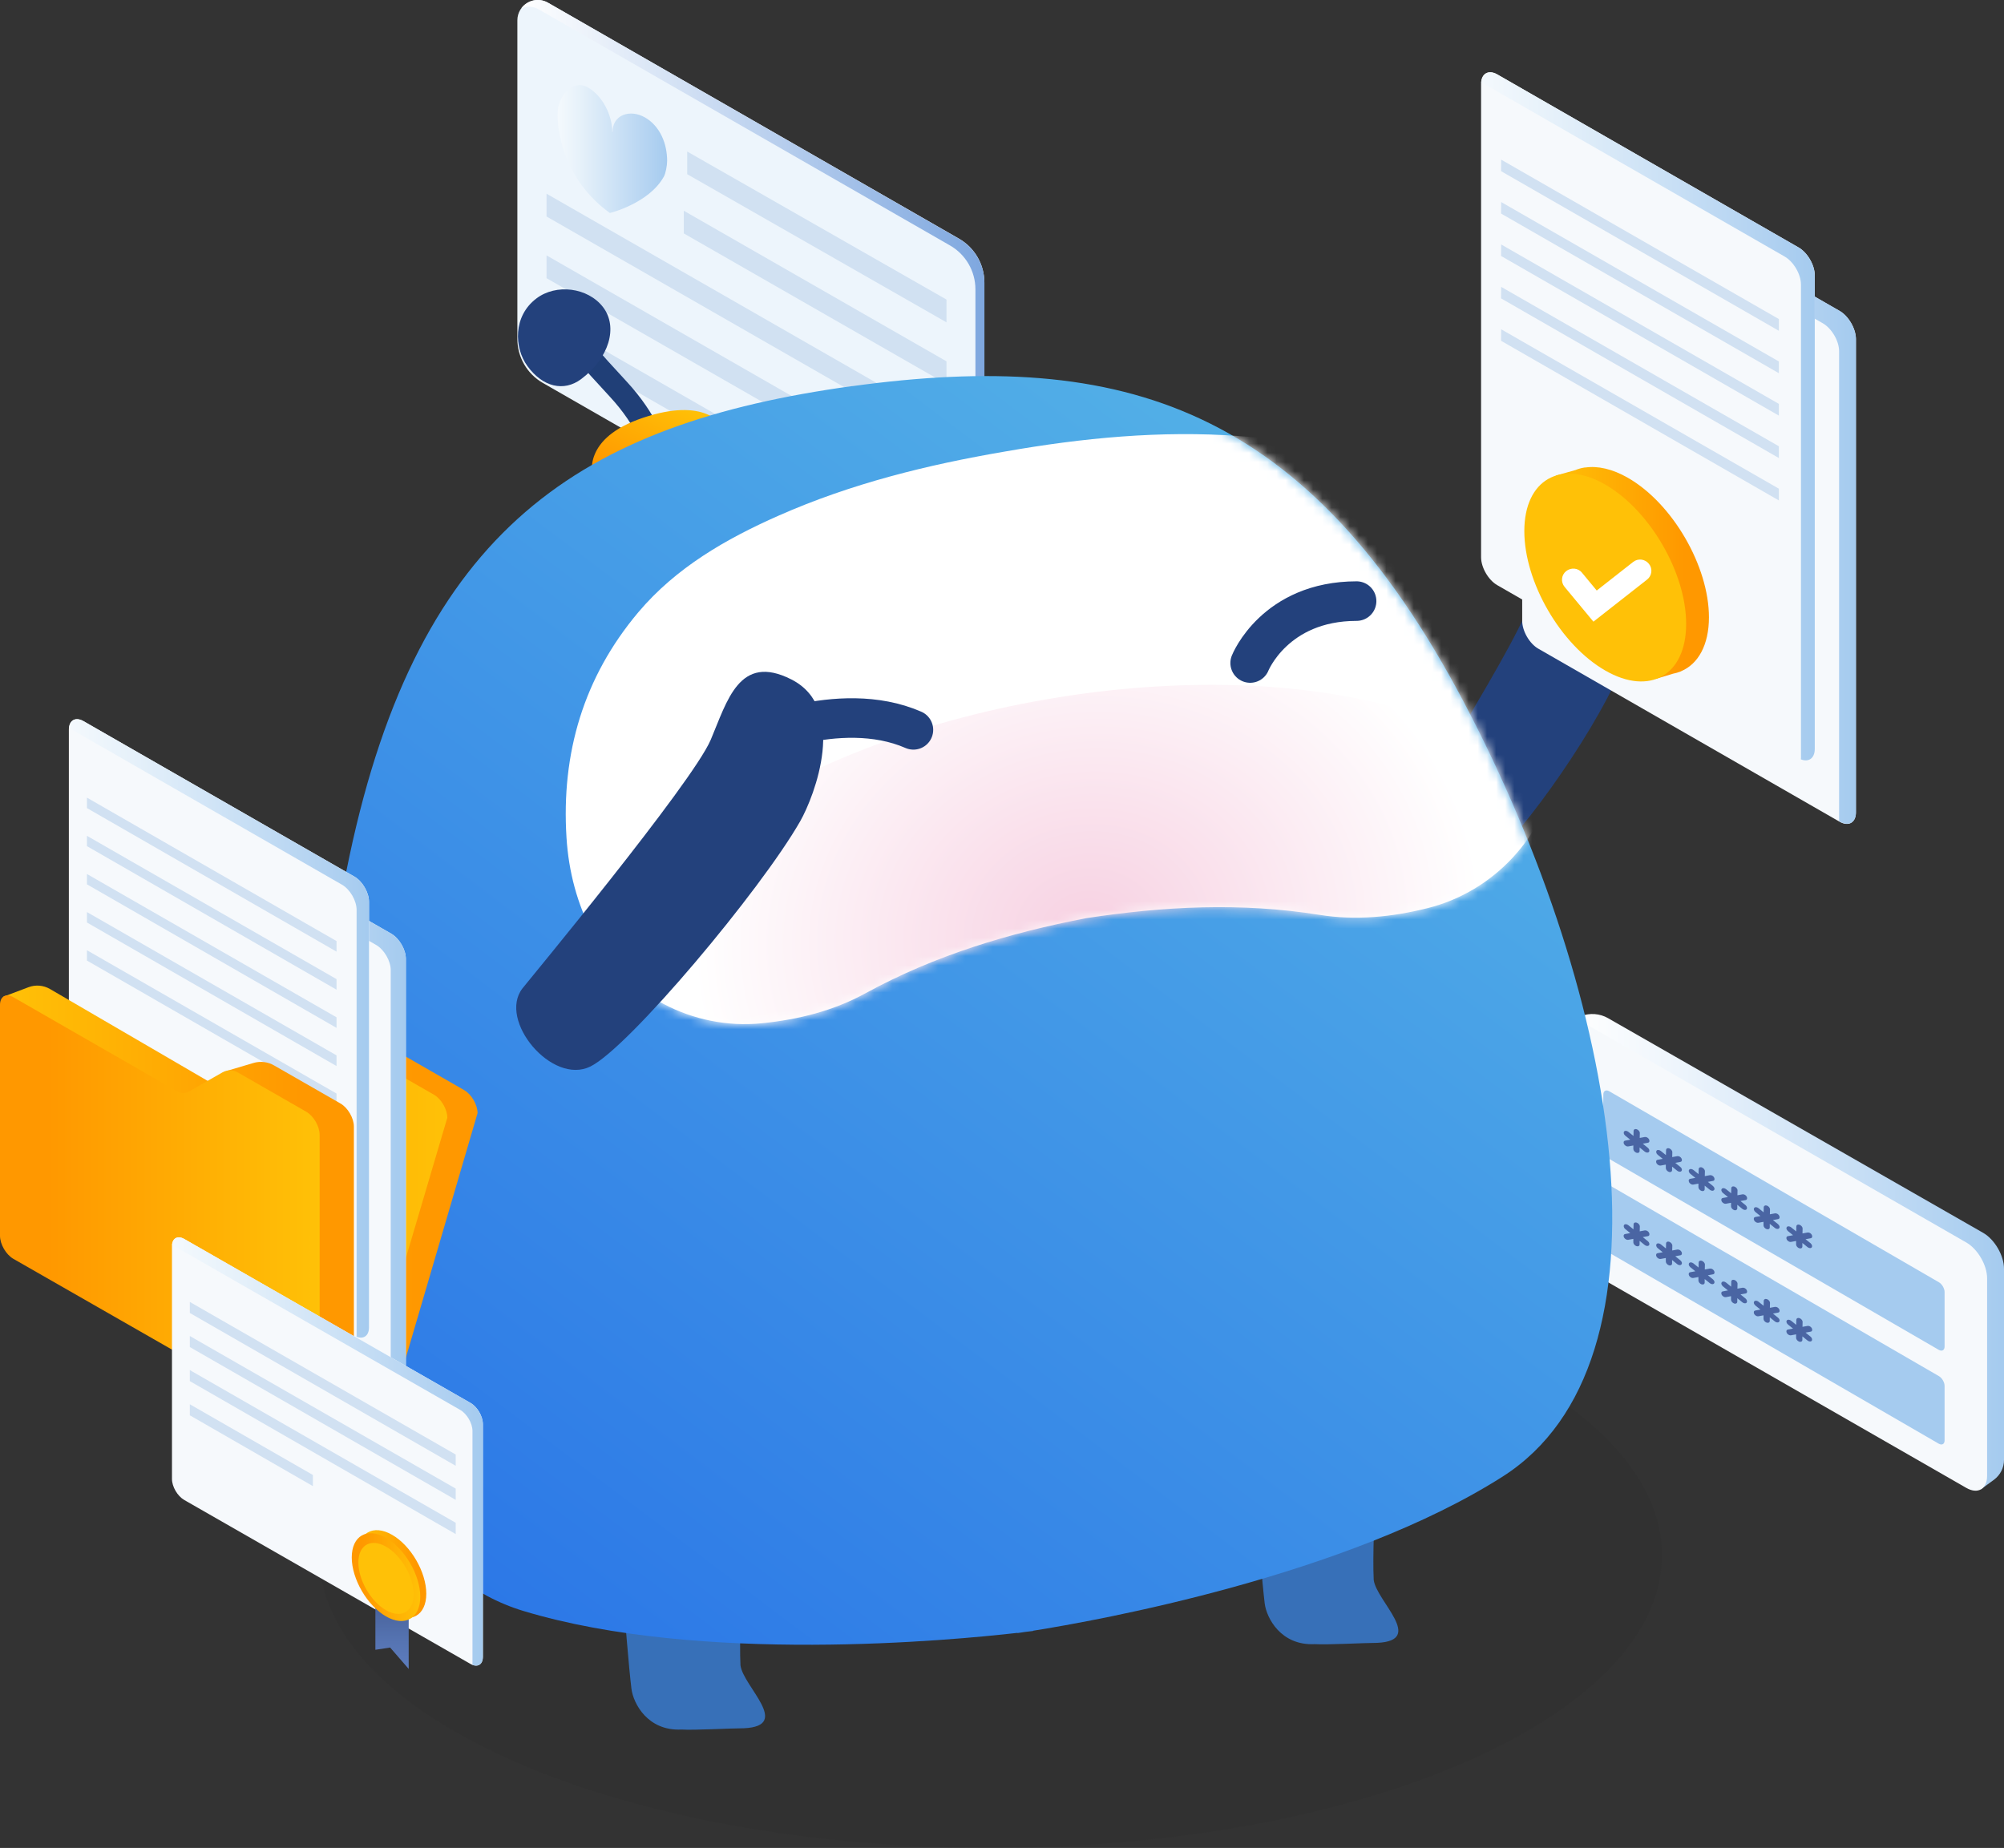
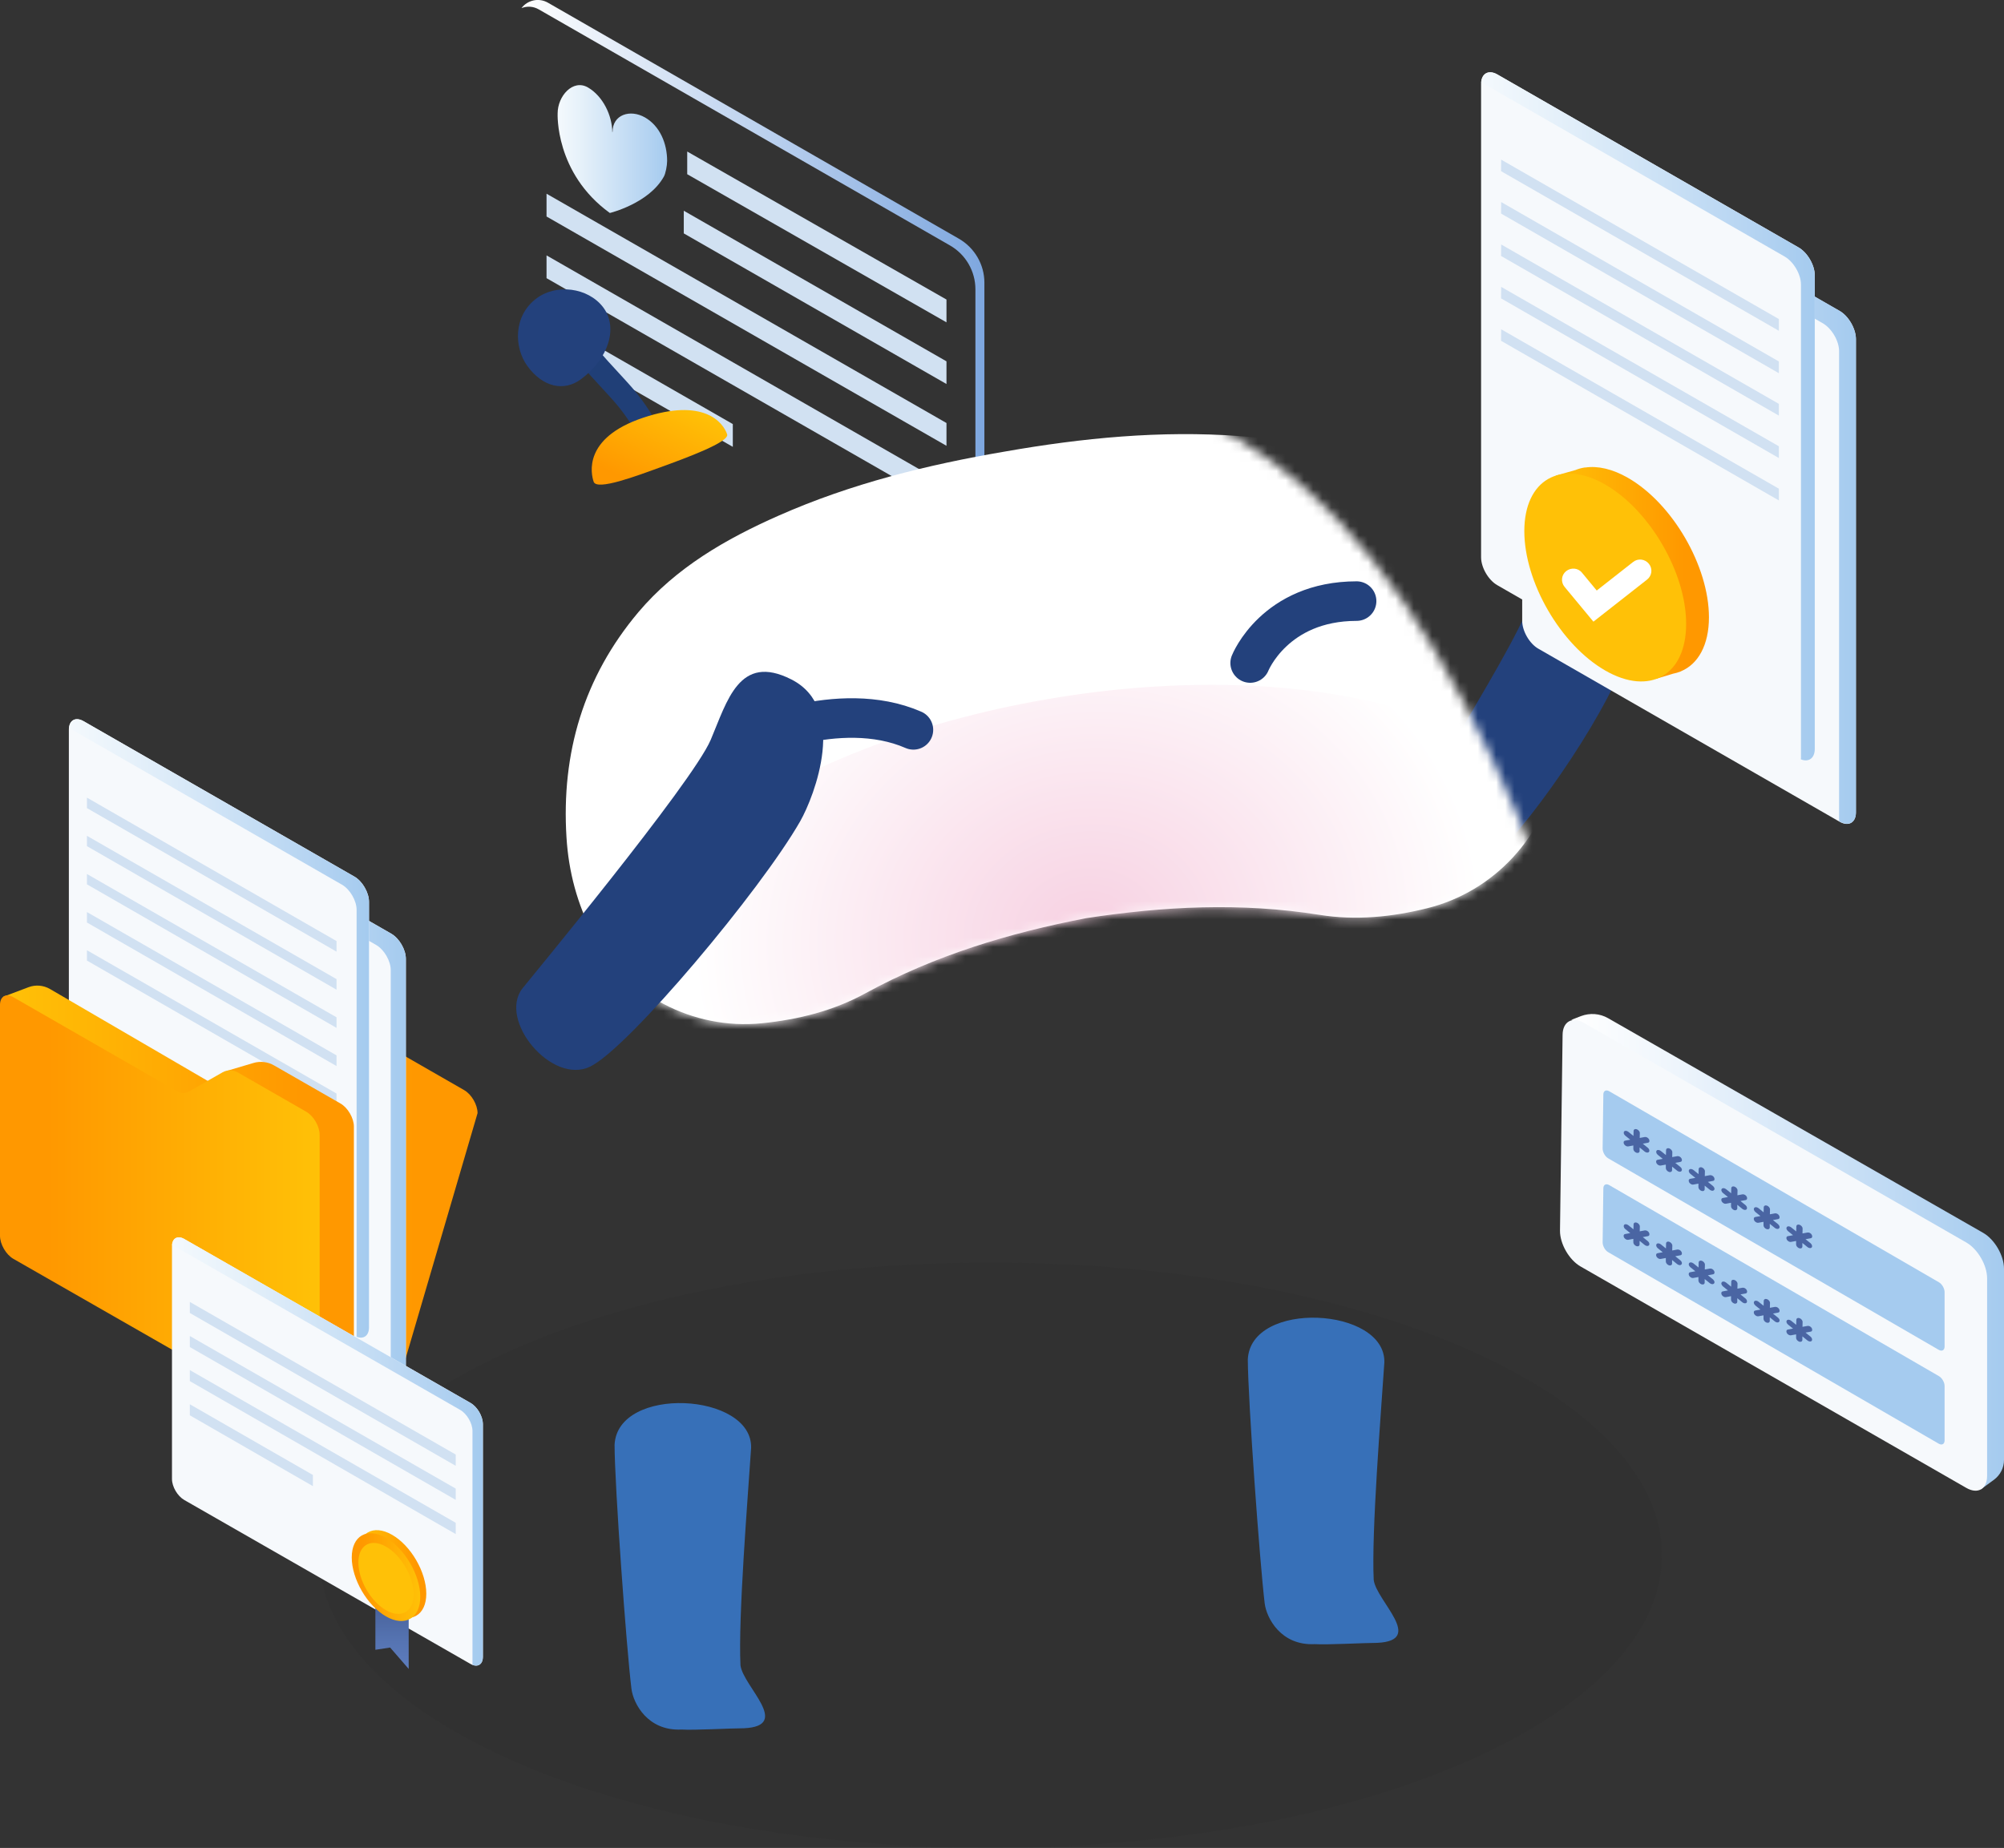
<svg xmlns="http://www.w3.org/2000/svg" width="219" height="202" viewBox="0 0 219 202" fill="none">
  <rect x="0" y="0" width="219" height="202" fill="#333333" stroke="none" />
  <g clip-path="url(#clip0_0_4016)">
    <path opacity="0.1" d="M108.261 201.987C148.775 201.987 181.618 187.666 181.618 170C181.618 152.335 148.775 138.014 108.261 138.014C67.747 138.014 34.904 152.335 34.904 170C34.904 187.666 67.747 201.987 108.261 201.987Z" fill="#242424" />
-     <path d="M59.881 0.295L104.788 26.08C106.518 27.069 107.576 28.905 107.576 30.882V65.707C107.576 67.415 105.718 68.48 104.233 67.633L59.326 41.861C57.596 40.872 56.538 39.036 56.538 37.059V2.221C56.538 0.513 58.396 -0.552 59.881 0.295Z" fill="#EDF5FC" />
    <path d="M104.788 26.093L59.881 0.295C58.848 -0.296 57.622 0.038 56.989 0.886C57.583 0.655 58.267 0.668 58.9 1.04L103.807 26.824C105.537 27.813 106.595 29.649 106.595 31.627V66.451C106.595 66.965 106.428 67.427 106.144 67.787C106.957 67.479 107.576 66.708 107.576 65.719V30.895C107.576 28.918 106.505 27.081 104.788 26.093Z" fill="url(#paint0_linear_0_4016)" />
    <path d="M75.1 16.564L103.433 32.744V35.235L75.1 19.043V16.564Z" fill="#D1E1F2" />
    <path d="M74.725 23.036L103.433 39.498V41.976L74.725 25.514V23.036Z" fill="#D1E1F2" />
    <path d="M59.726 21.175L103.433 46.24V48.731L59.726 23.666V21.175Z" fill="#D1E1F2" />
    <path d="M59.726 27.916L103.433 52.994V55.473L59.726 30.407V27.916Z" fill="#D1E1F2" />
    <path d="M59.726 34.67L80.082 46.355V48.846L59.726 37.148V34.67Z" fill="#D1E1F2" />
    <path d="M66.941 14.421C66.941 12.533 68.852 11.904 70.491 12.841C72.13 13.791 72.905 15.692 72.905 17.592C72.905 18.106 72.737 18.979 72.543 19.313C70.904 22.253 66.644 23.281 66.644 23.281C60.616 18.915 60.939 12.392 60.939 12.392C60.939 10.504 62.604 8.616 64.243 9.554C65.883 10.504 66.915 12.623 66.915 14.51V14.421H66.941Z" fill="url(#paint1_linear_0_4016)" />
    <path d="M216.728 134.765C217.98 135.484 219 137.243 219 138.681V159.586C219 160.434 218.6 161.23 217.916 161.743L216.496 162.783C216.122 162.873 217.219 161.859 216.728 161.576L174.57 137.371C173.318 136.652 172.311 134.893 172.324 133.455L172.608 112.049C172.608 111.561 171.705 111.484 171.705 111.484L172.763 111.073C173.744 110.701 174.828 110.778 175.745 111.304L216.728 134.765Z" fill="url(#paint2_linear_0_4016)" />
    <path d="M214.882 135.818C216.134 136.537 217.154 138.296 217.154 139.734V161.333C217.154 162.771 216.134 163.362 214.882 162.643L172.724 138.437C171.472 137.718 170.465 135.959 170.478 134.521L170.762 113.115C170.775 111.677 171.821 111.086 173.073 111.805L214.882 135.818Z" fill="#F6F9FC" />
    <path d="M211.875 140.158C212.223 140.351 212.507 140.839 212.507 141.237V147.195C212.507 147.593 212.223 147.747 211.875 147.555L175.758 126.624C175.409 126.431 175.138 125.943 175.138 125.545L175.216 119.638C175.216 119.24 175.513 119.086 175.848 119.279L211.875 140.158Z" fill="#A5CBEF" />
    <path d="M211.875 150.418C212.223 150.611 212.507 151.099 212.507 151.497V157.455C212.507 157.853 212.223 158.007 211.875 157.814L175.758 136.884C175.409 136.691 175.138 136.203 175.138 135.805L175.216 129.898C175.216 129.5 175.513 129.346 175.848 129.539L211.875 150.418Z" fill="#A5CBEF" />
    <path d="M180.082 125.468L179.527 125.018L180.082 124.915C180.249 124.89 180.301 124.723 180.211 124.543C180.12 124.363 179.914 124.261 179.746 124.286L179.191 124.389L179.204 123.85C179.204 123.683 179.049 123.503 178.868 123.439C178.675 123.375 178.52 123.464 178.52 123.631L178.507 124.171L177.952 123.721C177.784 123.593 177.577 123.567 177.487 123.683C177.397 123.798 177.448 124.004 177.603 124.132L178.158 124.582L177.603 124.684C177.435 124.71 177.384 124.877 177.474 125.057C177.539 125.172 177.655 125.262 177.771 125.301C177.836 125.314 177.887 125.326 177.939 125.314L178.494 125.211V125.596C178.494 125.763 178.649 125.943 178.83 126.007C179.023 126.071 179.178 125.981 179.178 125.814V125.429L179.733 125.879C179.785 125.917 179.849 125.956 179.901 125.968C180.017 126.007 180.133 125.994 180.198 125.917C180.301 125.802 180.237 125.596 180.082 125.468Z" fill="#4A65A3" />
    <path d="M183.631 127.56L183.076 127.111L183.631 127.008C183.799 126.983 183.851 126.816 183.761 126.636C183.67 126.456 183.464 126.353 183.296 126.379L182.741 126.482L182.754 125.942C182.754 125.776 182.599 125.596 182.418 125.532C182.224 125.467 182.07 125.557 182.07 125.724L182.057 126.263L181.502 125.814C181.334 125.686 181.127 125.66 181.037 125.776C180.947 125.891 180.998 126.097 181.153 126.225L181.708 126.674L181.153 126.777C180.985 126.803 180.934 126.97 181.024 127.15C181.089 127.265 181.205 127.355 181.321 127.393C181.385 127.406 181.437 127.419 181.489 127.406L182.044 127.304V127.689C182.044 127.856 182.199 128.036 182.379 128.1C182.56 128.164 182.728 128.074 182.728 127.907V127.522L183.283 127.971C183.335 128.01 183.399 128.048 183.451 128.061C183.567 128.1 183.683 128.087 183.748 128.01C183.851 127.894 183.799 127.689 183.631 127.56Z" fill="#4A65A3" />
    <path d="M187.194 129.641L186.639 129.191L187.194 129.088C187.362 129.063 187.413 128.896 187.323 128.716C187.233 128.536 187.026 128.433 186.858 128.459L186.303 128.562L186.316 128.023C186.316 127.856 186.161 127.676 185.981 127.612C185.8 127.547 185.632 127.637 185.632 127.804L185.619 128.344L185.064 127.894C184.896 127.766 184.69 127.74 184.599 127.856C184.496 127.971 184.561 128.177 184.716 128.305L185.271 128.754L184.716 128.857C184.548 128.883 184.496 129.05 184.586 129.23C184.651 129.345 184.767 129.435 184.883 129.474C184.948 129.486 185 129.499 185.051 129.486L185.606 129.384V129.769C185.606 129.936 185.761 130.116 185.942 130.18C186.135 130.244 186.29 130.154 186.29 129.987V129.602L186.845 130.051C186.897 130.09 186.962 130.128 187.013 130.141C187.129 130.18 187.246 130.167 187.31 130.09C187.413 129.974 187.362 129.782 187.194 129.641Z" fill="#4A65A3" />
    <path d="M190.756 131.734L190.201 131.285L190.756 131.182C190.924 131.156 190.976 130.989 190.886 130.81C190.795 130.63 190.589 130.527 190.421 130.553L189.866 130.656L189.879 130.116C189.879 129.949 189.724 129.77 189.543 129.705C189.349 129.641 189.195 129.731 189.195 129.898L189.182 130.437L188.627 129.988C188.459 129.859 188.252 129.834 188.162 129.949C188.059 130.065 188.123 130.27 188.278 130.399L188.833 130.848L188.278 130.951C188.11 130.977 188.059 131.144 188.149 131.323C188.214 131.439 188.33 131.529 188.446 131.567C188.51 131.58 188.562 131.593 188.614 131.58L189.169 131.477V131.863C189.169 132.03 189.324 132.209 189.504 132.274C189.685 132.338 189.853 132.248 189.853 132.081V131.696L190.408 132.145C190.46 132.184 190.524 132.222 190.576 132.235C190.692 132.274 190.808 132.261 190.873 132.184C190.963 132.068 190.911 131.863 190.756 131.734Z" fill="#4A65A3" />
    <path d="M194.306 133.814L193.751 133.365L194.306 133.262C194.474 133.236 194.526 133.07 194.435 132.89C194.345 132.71 194.138 132.607 193.971 132.633L193.416 132.736L193.428 132.196C193.428 132.029 193.274 131.85 193.093 131.785C192.912 131.721 192.744 131.811 192.744 131.978L192.731 132.517L192.176 132.068C192.009 131.94 191.802 131.914 191.712 132.029C191.608 132.145 191.673 132.35 191.828 132.479L192.383 132.928L191.828 133.031C191.66 133.057 191.608 133.224 191.699 133.403C191.763 133.519 191.88 133.609 191.996 133.647C192.06 133.66 192.112 133.673 192.163 133.66L192.719 133.558V133.943C192.719 134.11 192.873 134.289 193.054 134.354C193.248 134.418 193.403 134.328 193.403 134.161V133.776L193.958 134.225C194.009 134.264 194.074 134.302 194.126 134.315C194.242 134.354 194.358 134.341 194.422 134.264C194.526 134.161 194.474 133.956 194.306 133.814Z" fill="#4A65A3" />
    <path d="M197.869 135.907L197.314 135.458L197.869 135.355C198.037 135.329 198.089 135.162 197.998 134.983C197.908 134.803 197.701 134.7 197.534 134.726L196.979 134.828L196.991 134.289C196.991 134.122 196.837 133.942 196.656 133.878C196.462 133.814 196.307 133.904 196.307 134.071L196.294 134.61L195.739 134.161C195.572 134.032 195.365 134.007 195.275 134.122C195.171 134.238 195.236 134.443 195.391 134.572L195.946 135.021L195.391 135.124C195.223 135.149 195.171 135.316 195.262 135.496C195.326 135.612 195.442 135.702 195.559 135.74C195.623 135.753 195.675 135.766 195.726 135.753L196.282 135.65V136.036C196.282 136.202 196.436 136.382 196.617 136.446C196.811 136.511 196.966 136.421 196.966 136.254V135.869L197.521 136.318C197.572 136.357 197.637 136.395 197.688 136.408C197.805 136.446 197.921 136.434 197.985 136.357C198.076 136.241 198.024 136.048 197.869 135.907Z" fill="#4A65A3" />
    <path d="M180.082 135.677L179.527 135.227L180.082 135.124C180.249 135.099 180.301 134.932 180.211 134.752C180.12 134.572 179.914 134.47 179.746 134.495L179.191 134.598L179.204 134.059C179.204 133.892 179.049 133.712 178.868 133.648C178.675 133.584 178.52 133.673 178.52 133.84L178.507 134.38L177.952 133.93C177.784 133.802 177.577 133.776 177.487 133.892C177.397 134.007 177.448 134.213 177.603 134.341L178.158 134.791L177.603 134.893C177.435 134.919 177.384 135.086 177.474 135.266C177.539 135.381 177.655 135.471 177.771 135.51C177.836 135.523 177.887 135.535 177.939 135.523L178.494 135.42V135.805C178.494 135.972 178.649 136.152 178.83 136.216C179.023 136.28 179.178 136.19 179.178 136.023V135.638L179.733 136.088C179.785 136.126 179.849 136.165 179.901 136.177C180.017 136.216 180.133 136.203 180.198 136.126C180.301 136.01 180.237 135.805 180.082 135.677Z" fill="#4A65A3" />
    <path d="M183.631 137.769L183.076 137.32L183.631 137.217C183.799 137.192 183.851 137.025 183.761 136.845C183.67 136.665 183.464 136.562 183.296 136.588L182.741 136.691L182.754 136.151C182.754 135.985 182.599 135.805 182.418 135.741C182.224 135.676 182.07 135.766 182.07 135.933L182.057 136.472L181.502 136.023C181.334 135.895 181.127 135.869 181.037 135.985C180.947 136.1 180.998 136.306 181.153 136.434L181.708 136.883L181.153 136.986C180.985 137.012 180.934 137.179 181.024 137.359C181.089 137.474 181.205 137.564 181.321 137.602C181.385 137.615 181.437 137.628 181.489 137.615L182.044 137.513V137.898C182.044 138.065 182.199 138.245 182.379 138.309C182.56 138.373 182.728 138.283 182.728 138.116V137.731L183.283 138.18C183.335 138.219 183.399 138.257 183.451 138.27C183.567 138.309 183.683 138.296 183.748 138.219C183.851 138.103 183.799 137.898 183.631 137.769Z" fill="#4A65A3" />
    <path d="M187.194 139.849L186.639 139.4L187.194 139.297C187.362 139.272 187.413 139.105 187.323 138.925C187.233 138.745 187.026 138.642 186.858 138.668L186.303 138.771L186.316 138.232C186.316 138.065 186.161 137.885 185.981 137.821C185.787 137.756 185.632 137.846 185.632 138.013L185.619 138.553L185.064 138.103C184.896 137.975 184.69 137.949 184.599 138.065C184.496 138.18 184.561 138.386 184.716 138.514L185.271 138.963L184.716 139.066C184.548 139.092 184.496 139.259 184.586 139.439C184.651 139.554 184.767 139.644 184.883 139.683C184.948 139.695 185 139.708 185.051 139.695L185.606 139.593V139.978C185.606 140.145 185.761 140.325 185.942 140.389C186.135 140.453 186.29 140.363 186.29 140.196V139.811L186.845 140.26C186.897 140.299 186.962 140.337 187.013 140.35C187.129 140.389 187.246 140.376 187.31 140.299C187.413 140.183 187.362 139.991 187.194 139.849Z" fill="#4A65A3" />
    <path d="M190.756 141.943L190.201 141.494L190.756 141.391C190.924 141.365 190.976 141.198 190.886 141.019C190.795 140.839 190.589 140.736 190.421 140.762L189.866 140.865L189.879 140.325C189.879 140.158 189.724 139.979 189.543 139.914C189.349 139.85 189.195 139.94 189.195 140.107L189.182 140.646L188.627 140.197C188.459 140.068 188.252 140.043 188.162 140.158C188.059 140.274 188.123 140.479 188.278 140.608L188.833 141.057L188.278 141.16C188.11 141.186 188.059 141.353 188.149 141.532C188.214 141.648 188.33 141.738 188.446 141.776C188.51 141.789 188.562 141.802 188.614 141.789L189.169 141.686V142.072C189.169 142.239 189.324 142.418 189.504 142.483C189.685 142.547 189.853 142.457 189.853 142.29V141.905L190.408 142.354C190.46 142.393 190.524 142.431 190.576 142.444C190.692 142.483 190.808 142.47 190.873 142.393C190.963 142.277 190.911 142.072 190.756 141.943Z" fill="#4A65A3" />
    <path d="M194.306 144.036L193.751 143.587L194.306 143.484C194.474 143.458 194.526 143.291 194.435 143.111C194.345 142.932 194.138 142.829 193.971 142.855L193.416 142.957L193.428 142.418C193.428 142.251 193.274 142.071 193.093 142.007C192.912 141.943 192.744 142.033 192.744 142.2L192.731 142.739L192.176 142.29C192.009 142.161 191.802 142.136 191.712 142.251C191.608 142.367 191.673 142.572 191.828 142.701L192.383 143.15L191.828 143.253C191.66 143.278 191.608 143.445 191.699 143.625C191.763 143.741 191.88 143.831 191.996 143.869C192.06 143.882 192.112 143.895 192.163 143.882L192.719 143.779V144.164C192.719 144.331 192.873 144.511 193.054 144.575C193.248 144.64 193.403 144.55 193.403 144.383V143.997L193.958 144.447C194.009 144.485 194.074 144.524 194.126 144.537C194.242 144.575 194.358 144.562 194.422 144.485C194.526 144.37 194.474 144.164 194.306 144.036Z" fill="#4A65A3" />
    <path d="M197.869 146.116L197.314 145.667L197.869 145.564C198.037 145.538 198.089 145.371 197.998 145.192C197.908 145.012 197.701 144.909 197.534 144.935L196.979 145.037L196.991 144.498C196.991 144.331 196.837 144.151 196.656 144.087C196.462 144.023 196.307 144.113 196.307 144.28L196.294 144.819L195.739 144.37C195.572 144.241 195.365 144.216 195.275 144.331C195.171 144.447 195.236 144.652 195.391 144.781L195.946 145.23L195.391 145.333C195.223 145.358 195.171 145.525 195.262 145.705C195.326 145.821 195.442 145.911 195.559 145.949C195.623 145.962 195.675 145.975 195.726 145.962L196.282 145.859V146.244C196.282 146.411 196.436 146.591 196.617 146.655C196.798 146.72 196.966 146.63 196.966 146.463V146.078L197.521 146.527C197.572 146.566 197.637 146.604 197.688 146.617C197.805 146.655 197.921 146.643 197.985 146.566C198.076 146.45 198.024 146.257 197.869 146.116Z" fill="#4A65A3" />
    <path d="M63.405 37.855C63.405 37.855 64.205 38.92 67.522 42.49C70.84 46.06 71.576 49.039 71.576 49.039" stroke="#203F77" stroke-width="2.471" stroke-miterlimit="10" stroke-linecap="round" stroke-linejoin="round" />
    <path d="M72.169 51.081C69.652 51.993 65.225 53.675 64.876 52.66C64.579 51.787 63.689 47.871 70.285 45.662C76.894 43.453 79.024 46.163 79.462 47.473C79.746 48.307 74.996 50.054 72.169 51.081Z" fill="url(#paint3_linear_0_4016)" />
    <path d="M65.896 33.566C67.587 35.761 66.542 39.177 63.495 41.45C61.624 42.837 59.313 42.323 57.635 40.012C56.176 38.008 56.06 34.554 58.616 32.628C60.772 30.985 64.244 31.421 65.896 33.566Z" fill="#23417C" />
    <path d="M149.322 96.524C149.606 96.049 165.689 70.766 167.057 66.143C168.271 62.034 168.942 57.026 174.531 59.106C180.598 61.379 178.223 70.624 177.048 73.385C173.873 80.781 165.276 92.698 161.61 95.061C157.918 97.41 147.192 100.043 149.322 96.524Z" fill="#23417C" />
    <path d="M136.362 148.607C136.659 142.071 151.451 142.867 151.284 148.941C150.909 154.553 149.864 167.458 150.122 172.71C150.432 175.034 155.75 179.323 150.522 179.58C149.102 179.58 145.088 179.811 143.668 179.721C139.989 179.901 138.414 176.883 138.208 175.278C137.666 170.784 136.388 153.153 136.362 148.607Z" fill="#3770B8" />
    <path d="M67.161 157.942C67.458 151.406 82.251 152.202 82.083 158.276C81.709 163.888 80.663 176.793 80.921 182.045C81.231 184.369 86.549 188.658 81.321 188.915C79.901 188.915 75.887 189.146 74.467 189.056C70.788 189.236 69.213 186.218 69.007 184.613C68.452 180.119 67.174 162.488 67.161 157.942Z" fill="#3770B8" />
-     <path d="M160.01 76.826C142.932 44.39 122.77 38.15 93.158 42.207C93.145 42.207 93.145 42.207 93.132 42.207C93.12 42.207 93.12 42.207 93.107 42.207C63.495 46.291 45.798 57.732 38.195 93.558C30.579 129.41 34.878 169.345 57.209 176.099C76.545 181.942 104.117 179.297 111.191 178.488V178.513C111.191 178.513 111.488 178.475 112.043 178.385C112.598 178.321 112.895 178.282 112.895 178.282V178.257C119.93 177.139 147.192 172.247 164.205 161.409C183.864 148.89 177.1 109.288 160.01 76.826Z" fill="url(#paint4_linear_0_4016)" />
    <mask id="mask0_0_4016" style="mask-type:luminance" maskUnits="userSpaceOnUse" x="34" y="41" width="143" height="139">
      <path d="M160.01 76.826C142.932 44.39 122.77 38.15 93.158 42.207C93.145 42.207 93.145 42.207 93.132 42.207C93.12 42.207 93.12 42.207 93.107 42.207C63.495 46.291 45.798 57.732 38.195 93.558C30.579 129.41 34.878 169.345 57.209 176.099C76.545 181.942 104.117 179.297 111.191 178.488V178.513C111.191 178.513 111.488 178.475 112.043 178.385C112.598 178.321 112.895 178.282 112.895 178.282V178.257C119.93 177.139 147.192 172.247 164.205 161.409C183.864 148.89 177.1 109.288 160.01 76.826Z" fill="white" />
    </mask>
    <g mask="url(#mask0_0_4016)">
      <path d="M169.2 73.026C166.619 64.153 161.507 57.154 153.465 52.467C147.941 49.244 141.745 48.127 135.446 47.665C126.823 47.036 118.291 47.87 109.81 49.36C101.316 50.811 93.004 52.865 85.104 56.358C79.321 58.913 73.874 62.047 69.756 66.926C63.779 74.027 61.327 82.335 61.908 91.555C62.14 95.292 63.082 98.836 64.825 102.149C68.31 108.736 75.758 112.601 83.219 111.856C87.221 111.458 91.08 110.495 94.565 108.582C102.194 104.409 110.313 101.982 118.704 100.364C127.159 99.067 135.626 98.63 144.21 100.004C148.147 100.633 152.097 100.248 155.995 99.272C163.276 97.462 168.981 91.337 170.027 83.966C170.569 80.281 170.246 76.634 169.2 73.026Z" fill="white" />
      <mask id="mask1_0_4016" style="mask-type:luminance" maskUnits="userSpaceOnUse" x="61" y="47" width="110" height="65">
        <path d="M169.2 73.026C166.619 64.153 161.507 57.154 153.465 52.467C147.941 49.244 141.745 48.127 135.446 47.665C126.823 47.036 118.291 47.87 109.81 49.36C101.316 50.811 93.004 52.865 85.104 56.358C79.321 58.913 73.874 62.047 69.756 66.926C63.779 74.027 61.327 82.335 61.908 91.555C62.14 95.292 63.082 98.836 64.825 102.149C68.31 108.736 75.758 112.601 83.219 111.856C87.221 111.458 91.08 110.495 94.565 108.582C102.194 104.409 110.313 101.982 118.704 100.364C127.159 99.067 135.626 98.63 144.21 100.004C148.147 100.633 152.097 100.248 155.995 99.272C163.276 97.462 168.981 91.337 170.027 83.966C170.569 80.281 170.246 76.634 169.2 73.026Z" fill="white" />
      </mask>
      <g mask="url(#mask1_0_4016)">
        <path d="M171.472 92.788C169.02 78.74 143.448 71.421 114.366 76.441C85.284 81.462 63.702 96.935 66.154 110.983C68.607 125.031 94.178 132.351 123.26 127.33C152.342 122.296 173.925 106.836 171.472 92.788Z" fill="url(#paint5_radial_0_4016)" />
      </g>
    </g>
    <path d="M57.093 108.043C57.454 107.567 75.642 85.622 77.668 80.871C79.463 76.647 80.779 71.369 86.485 74.271C92.68 77.417 89.028 86.996 87.44 89.783C83.154 97.282 68.723 114.514 64.515 116.582C60.32 118.649 54.395 111.535 57.093 108.043Z" fill="#23417C" />
    <path d="M81.283 81.167C81.283 81.167 91.622 76.21 99.819 79.78" stroke="#23417C" stroke-width="4.324" stroke-miterlimit="10" stroke-linecap="round" stroke-linejoin="round" />
    <path d="M136.62 72.473C136.62 72.473 139.305 65.719 148.25 65.706" stroke="#23417C" stroke-width="4.324" stroke-miterlimit="10" stroke-linecap="round" stroke-linejoin="round" />
    <path d="M16.807 106.887L17.078 106.668C17.555 106.296 18.214 106.245 18.743 106.553L36.659 116.954C37.047 117.172 37.524 117.172 37.899 116.954L41.59 114.848C42.094 114.566 42.713 114.566 43.217 114.848L50.729 119.163C51.53 119.625 52.188 120.755 52.188 121.679L43.191 152.369C43.152 152.677 42.946 153.358 42.455 153.384L39.409 153.679L8.881 135.047C8.081 134.584 7.422 133.454 7.422 132.53L16.419 107.67C16.419 107.362 16.561 107.079 16.807 106.887Z" fill="url(#paint6_linear_0_4016)" />
-     <path d="M13.954 107.978C13.954 107.054 14.612 106.682 15.412 107.144L33.355 117.455C33.742 117.673 34.22 117.673 34.594 117.455L38.286 115.349C38.789 115.067 39.409 115.067 39.912 115.349L47.425 119.664C48.225 120.126 48.883 121.256 48.883 122.18L39.886 152.639C39.886 153.564 39.228 153.936 38.428 153.474L6.402 135.137C5.602 134.675 4.944 133.545 4.944 132.62L13.954 107.978Z" fill="url(#paint7_linear_0_4016)" />
    <path d="M13.166 85.07C12.289 84.569 11.566 84.98 11.566 85.982V132.517C11.566 133.531 12.289 134.764 13.166 135.265L42.752 152.253C43.63 152.754 44.353 152.343 44.353 151.342V104.806C44.353 103.792 43.63 102.559 42.752 102.058L13.166 85.07Z" fill="#F6F9FC" />
    <path d="M42.752 102.058L13.166 85.07C12.289 84.569 11.566 84.98 11.566 85.982V86.328L41.1 103.291C41.978 103.792 42.7 105.038 42.7 106.039V152.228L42.752 152.253C43.63 152.754 44.353 152.343 44.353 151.342V104.806C44.353 103.805 43.63 102.559 42.752 102.058Z" fill="url(#paint8_linear_0_4016)" />
    <path d="M9.126 78.83C8.248 78.329 7.525 78.74 7.525 79.741V126.277C7.525 127.291 8.248 128.524 9.126 129.025L38.724 146.026C39.602 146.527 40.325 146.116 40.325 145.114V98.566C40.325 97.552 39.602 96.319 38.724 95.818L9.126 78.83Z" fill="#F6F9FC" />
    <path d="M38.724 95.818L9.126 78.83C8.287 78.342 7.603 78.701 7.551 79.613C7.629 79.639 7.706 79.677 7.784 79.716L37.369 96.704C38.247 97.205 38.97 98.451 38.97 99.452V145.988C38.97 146.039 38.957 146.065 38.957 146.116C39.731 146.424 40.325 146.013 40.325 145.089V98.566C40.312 97.564 39.602 96.319 38.724 95.818Z" fill="url(#paint9_linear_0_4016)" />
    <path d="M36.776 104.024L9.5 88.332V87.189L36.776 102.868V104.024Z" fill="#D1E1F2" />
    <path d="M36.776 108.184L9.5 92.492V91.362L36.776 107.028V108.184Z" fill="#D1E1F2" />
    <path d="M36.776 112.358L9.5 96.666V95.536L36.776 111.202V112.358Z" fill="#D1E1F2" />
    <path d="M36.776 116.531L9.5 100.839V99.696L36.776 115.362V116.531Z" fill="#D1E1F2" />
    <path d="M36.776 120.691L9.5 104.999V103.869L36.776 119.535V120.691Z" fill="#D1E1F2" />
    <path d="M3.111 107.914C3.885 107.619 4.75 107.696 5.46 108.107L23.131 118.405C23.519 118.624 24.487 117.25 24.874 117.032L27.688 116.197C28.45 115.966 29.276 116.068 29.96 116.467L37.214 120.627C38.014 121.089 38.673 122.219 38.673 123.144V153.718C38.673 154.642 38.014 155.426 37.098 155.593L34.078 156.145L4.35 137.089C3.55 136.627 2.891 135.497 2.891 134.572L0.387 108.942L3.111 107.914Z" fill="url(#paint10_linear_0_4016)" />
-     <path d="M0 109.841C0 108.916 0.658 108.544 1.459 109.006L19.401 119.317C19.788 119.536 20.266 119.536 20.64 119.317L24.332 117.211C24.835 116.929 25.455 116.929 25.958 117.211L33.471 121.526C34.271 121.988 34.929 123.118 34.929 124.043V155.092C34.929 156.017 34.271 156.389 33.471 155.927L1.459 137.603C0.658 137.14 0 136.01 0 135.086V109.841Z" fill="url(#paint11_linear_0_4016)" />
+     <path d="M0 109.841C0 108.916 0.658 108.544 1.459 109.006L19.401 119.317C19.788 119.536 20.266 119.536 20.64 119.317L24.332 117.211C24.835 116.929 25.455 116.929 25.958 117.211L33.471 121.526C34.271 121.988 34.929 123.118 34.929 124.043V155.092C34.929 156.017 34.271 156.389 33.471 155.927L1.459 137.603C0.658 137.14 0 136.01 0 135.086V109.841" fill="url(#paint11_linear_0_4016)" />
    <path d="M20.137 135.433C19.401 135.009 18.794 135.356 18.794 136.203V161.667C18.794 162.514 19.401 163.542 20.137 163.965L51.426 181.891C52.162 182.315 52.769 181.968 52.769 181.121V155.657C52.769 154.81 52.162 153.782 51.426 153.359L20.137 135.433Z" fill="#F6F9FC" />
    <path d="M51.427 153.359L20.137 135.433C19.44 135.035 18.859 135.33 18.808 136.101C18.872 136.126 18.937 136.152 19.001 136.19L50.291 154.116C51.026 154.54 51.633 155.58 51.633 156.415V181.878C51.633 181.917 51.62 181.942 51.62 181.981C52.266 182.238 52.769 181.891 52.769 181.121V155.657C52.756 154.823 52.162 153.782 51.427 153.359Z" fill="url(#paint12_linear_0_4016)" />
    <path d="M49.8 160.228L20.744 143.522V142.315L49.8 158.996V160.228Z" fill="#D1E1F2" />
    <path d="M49.8 163.952L20.744 147.246V146.039L49.8 162.719V163.952Z" fill="#D1E1F2" />
    <path d="M49.8 167.69L20.744 150.971V149.764L49.8 166.457V167.69Z" fill="#D1E1F2" />
    <path d="M34.194 162.45L20.744 154.707V153.5L34.194 161.23V162.45Z" fill="#D1E1F2" />
    <path d="M41.022 171.979V180.338L42.636 180.094L44.662 182.431V174.072L41.022 171.979Z" fill="url(#paint13_linear_0_4016)" />
    <path d="M42.842 167.767C40.777 166.585 39.099 167.548 39.099 169.911C39.099 172.274 40.79 175.176 42.842 176.357C44.907 177.539 46.585 176.575 46.585 174.213C46.585 171.85 44.907 168.948 42.842 167.767Z" fill="url(#paint14_linear_0_4016)" />
    <path d="M42.184 168.101C40.118 166.919 38.44 167.882 38.44 170.245C38.44 172.608 40.131 175.51 42.184 176.691C44.249 177.873 45.927 176.909 45.927 174.547C45.927 172.184 44.236 169.282 42.184 168.101Z" fill="url(#paint15_linear_0_4016)" />
    <path d="M42.184 169.064C40.518 168.114 39.163 168.884 39.163 170.797C39.163 172.711 40.518 175.061 42.184 176.011C43.849 176.961 45.204 176.191 45.204 174.277C45.204 172.364 43.849 170.014 42.184 169.064Z" fill="#FFC107" />
    <path d="M168.129 15.088C167.148 14.523 166.348 14.985 166.348 16.103V67.864C166.348 68.981 167.148 70.368 168.129 70.92L201.032 89.822C202.013 90.387 202.813 89.925 202.813 88.808V37.046C202.813 35.929 202.013 34.542 201.032 33.99L168.129 15.088Z" fill="#F6F9FC" />
    <path d="M201.032 33.976L168.129 15.075C167.148 14.509 166.348 14.972 166.348 16.089V16.474L199.199 35.337C200.18 35.902 200.98 37.276 200.98 38.394V89.77L201.045 89.808C202.026 90.373 202.826 89.911 202.826 88.794V37.045C202.8 35.915 202.013 34.541 201.032 33.976Z" fill="url(#paint16_linear_0_4016)" />
    <path d="M163.637 8.141C162.656 7.576 161.855 8.038 161.855 9.155V60.917C161.855 62.034 162.656 63.421 163.637 63.973L196.54 82.875C197.521 83.44 198.321 82.978 198.321 81.86V30.099C198.321 28.982 197.521 27.595 196.54 27.043L163.637 8.141Z" fill="#F6F9FC" />
    <path d="M196.54 27.042L163.637 8.141C162.708 7.601 161.946 8.012 161.869 9.027C161.959 9.065 162.036 9.091 162.127 9.142L195.03 28.044C196.011 28.609 196.811 29.983 196.811 31.1V82.862C196.811 82.913 196.798 82.951 196.798 83.003C197.65 83.35 198.321 82.887 198.321 81.86V30.098C198.321 28.981 197.521 27.595 196.54 27.042Z" fill="url(#paint17_linear_0_4016)" />
    <path d="M194.397 40.795L164.037 23.344L164.05 22.086L194.397 39.511V40.795Z" fill="#D1E1F2" />
    <path d="M194.397 45.431L164.037 27.98L164.05 26.722L194.397 44.147V45.431Z" fill="#D1E1F2" />
    <path d="M194.397 50.067L164.037 32.616L164.05 31.357L194.397 48.782V50.067Z" fill="#D1E1F2" />
    <path d="M194.397 54.702L164.037 37.252L164.05 35.993L194.397 53.418V54.702Z" fill="#D1E1F2" />
    <path d="M186.756 67.479C186.756 61.893 182.78 55.036 177.914 52.237C176.197 51.248 174.583 50.901 173.228 51.107L173.215 51.094L173.151 51.107C172.815 51.158 172.492 51.248 172.182 51.376L170.001 51.993L170.685 52.416C169.678 53.482 169.084 55.151 169.084 57.296C169.084 62.882 173.06 69.739 177.927 72.538C179.011 73.154 180.044 73.514 180.999 73.655L180.908 74.22L182.832 73.642C183.116 73.591 183.4 73.501 183.658 73.398L183.709 73.385V73.373C185.555 72.602 186.756 70.535 186.756 67.479Z" fill="url(#paint18_linear_0_4016)" />
    <path d="M175.422 52.968C170.556 50.169 166.58 52.455 166.58 58.053C166.58 63.652 170.556 70.496 175.422 73.295C180.289 76.095 184.264 73.809 184.264 68.21C184.277 62.624 180.289 55.767 175.422 52.968Z" fill="#FFC107" />
    <path d="M174.131 67.954L170.982 64.153C170.543 63.627 170.62 62.856 171.15 62.432C171.679 62.009 172.453 62.073 172.879 62.599L174.493 64.551L178.468 61.431C178.998 61.007 179.772 61.097 180.198 61.636C180.624 62.163 180.534 62.933 179.992 63.357L174.131 67.954Z" fill="white" />
    <path d="M194.397 36.159L164.037 18.709L164.05 17.45L194.397 34.875V36.159Z" fill="#D1E1F2" />
  </g>
  <defs>
    <linearGradient id="paint0_linear_0_4016" x1="56.986" y1="33.898" x2="107.575" y2="33.898" gradientUnits="userSpaceOnUse">
      <stop stop-color="white" />
      <stop offset="1" stop-color="#7EA7DF" />
    </linearGradient>
    <linearGradient id="paint1_linear_0_4016" x1="60.956" y1="16.285" x2="72.919" y2="16.285" gradientUnits="userSpaceOnUse">
      <stop stop-color="#F4F9FD" />
      <stop offset="0.209" stop-color="#E6F1FA" />
      <stop offset="0.851" stop-color="#B2D2F1" />
      <stop offset="0.996" stop-color="#A5CBEF" />
    </linearGradient>
    <linearGradient id="paint2_linear_0_4016" x1="218.998" y1="136.83" x2="171.706" y2="136.83" gradientUnits="userSpaceOnUse">
      <stop offset="0.004" stop-color="#A5CBEF" />
      <stop offset="0.277" stop-color="#C1DBF4" />
      <stop offset="0.757" stop-color="#EEF5FC" />
      <stop offset="1" stop-color="white" />
    </linearGradient>
    <linearGradient id="paint3_linear_0_4016" x1="69.098" y1="54.788" x2="74.513" y2="43.837" gradientUnits="userSpaceOnUse">
      <stop offset="0.15" stop-color="#FF9800" />
      <stop offset="1" stop-color="#FFC107" />
    </linearGradient>
    <linearGradient id="paint4_linear_0_4016" x1="57.954" y1="178.384" x2="148.785" y2="57.819" gradientUnits="userSpaceOnUse">
      <stop stop-color="#2C78E7" />
      <stop offset="1" stop-color="#52AFE7" />
    </linearGradient>
    <radialGradient id="paint5_radial_0_4016" cx="0" cy="0" r="1" gradientUnits="userSpaceOnUse" gradientTransform="translate(118.814 101.892) rotate(-9.802) scale(43.243 37.558)">
      <stop stop-color="#F7D1E2" />
      <stop offset="1" stop-color="white" />
    </radialGradient>
    <linearGradient id="paint6_linear_0_4016" x1="7.422" y1="130.013" x2="52.209" y2="130.013" gradientUnits="userSpaceOnUse">
      <stop stop-color="#FFC107" />
      <stop offset="0.85" stop-color="#FF9800" />
    </linearGradient>
    <linearGradient id="paint7_linear_0_4016" x1="4.948" y1="130.312" x2="48.893" y2="130.312" gradientUnits="userSpaceOnUse">
      <stop offset="0.15" stop-color="#FF9800" />
      <stop offset="1" stop-color="#FFC107" />
    </linearGradient>
    <linearGradient id="paint8_linear_0_4016" x1="11.569" y1="118.665" x2="44.348" y2="118.665" gradientUnits="userSpaceOnUse">
      <stop stop-color="#F4F9FD" />
      <stop offset="0.209" stop-color="#E6F1FA" />
      <stop offset="0.851" stop-color="#B2D2F1" />
      <stop offset="0.996" stop-color="#A5CBEF" />
    </linearGradient>
    <linearGradient id="paint9_linear_0_4016" x1="7.548" y1="112.421" x2="40.315" y2="112.421" gradientUnits="userSpaceOnUse">
      <stop stop-color="#F4F9FD" />
      <stop offset="0.209" stop-color="#E6F1FA" />
      <stop offset="0.851" stop-color="#B2D2F1" />
      <stop offset="0.996" stop-color="#A5CBEF" />
    </linearGradient>
    <linearGradient id="paint10_linear_0_4016" x1="0.389" y1="131.937" x2="38.672" y2="131.937" gradientUnits="userSpaceOnUse">
      <stop stop-color="#FFC107" />
      <stop offset="0.85" stop-color="#FF9800" />
    </linearGradient>
    <linearGradient id="paint11_linear_0_4016" x1="0" y1="132.475" x2="34.944" y2="132.475" gradientUnits="userSpaceOnUse">
      <stop offset="0.15" stop-color="#FF9800" />
      <stop offset="1" stop-color="#FFC107" />
    </linearGradient>
    <linearGradient id="paint12_linear_0_4016" x1="18.813" y1="158.665" x2="52.76" y2="158.665" gradientUnits="userSpaceOnUse">
      <stop stop-color="#F4F9FD" />
      <stop offset="0.209" stop-color="#E6F1FA" />
      <stop offset="0.851" stop-color="#B2D2F1" />
      <stop offset="0.996" stop-color="#A5CBEF" />
    </linearGradient>
    <linearGradient id="paint13_linear_0_4016" x1="42.843" y1="182.429" x2="42.843" y2="171.976" gradientUnits="userSpaceOnUse">
      <stop stop-color="#5D7DBE" />
      <stop offset="0.305" stop-color="#5573B1" />
      <stop offset="0.872" stop-color="#41588E" />
      <stop offset="1" stop-color="#3C5185" />
    </linearGradient>
    <linearGradient id="paint14_linear_0_4016" x1="39.099" y1="172.069" x2="46.586" y2="172.069" gradientUnits="userSpaceOnUse">
      <stop stop-color="#FFC107" />
      <stop offset="0.85" stop-color="#FF9800" />
    </linearGradient>
    <linearGradient id="paint15_linear_0_4016" x1="38.438" y1="172.398" x2="45.925" y2="172.398" gradientUnits="userSpaceOnUse">
      <stop offset="0.15" stop-color="#FF9800" />
      <stop offset="1" stop-color="#FFC107" />
    </linearGradient>
    <linearGradient id="paint16_linear_0_4016" x1="166.351" y1="52.449" x2="202.807" y2="52.449" gradientUnits="userSpaceOnUse">
      <stop stop-color="#F4F9FD" />
      <stop offset="0.209" stop-color="#E6F1FA" />
      <stop offset="0.851" stop-color="#B2D2F1" />
      <stop offset="0.996" stop-color="#A5CBEF" />
    </linearGradient>
    <linearGradient id="paint17_linear_0_4016" x1="161.879" y1="45.505" x2="198.322" y2="45.505" gradientUnits="userSpaceOnUse">
      <stop stop-color="#F4F9FD" />
      <stop offset="0.209" stop-color="#E6F1FA" />
      <stop offset="0.851" stop-color="#B2D2F1" />
      <stop offset="0.996" stop-color="#A5CBEF" />
    </linearGradient>
    <linearGradient id="paint18_linear_0_4016" x1="169.062" y1="62.651" x2="186.755" y2="62.651" gradientUnits="userSpaceOnUse">
      <stop stop-color="#FFC107" />
      <stop offset="0.85" stop-color="#FF9800" />
    </linearGradient>
    <clipPath id="clip0_0_4016">
      <rect width="219" height="202" fill="white" />
    </clipPath>
  </defs>
</svg>